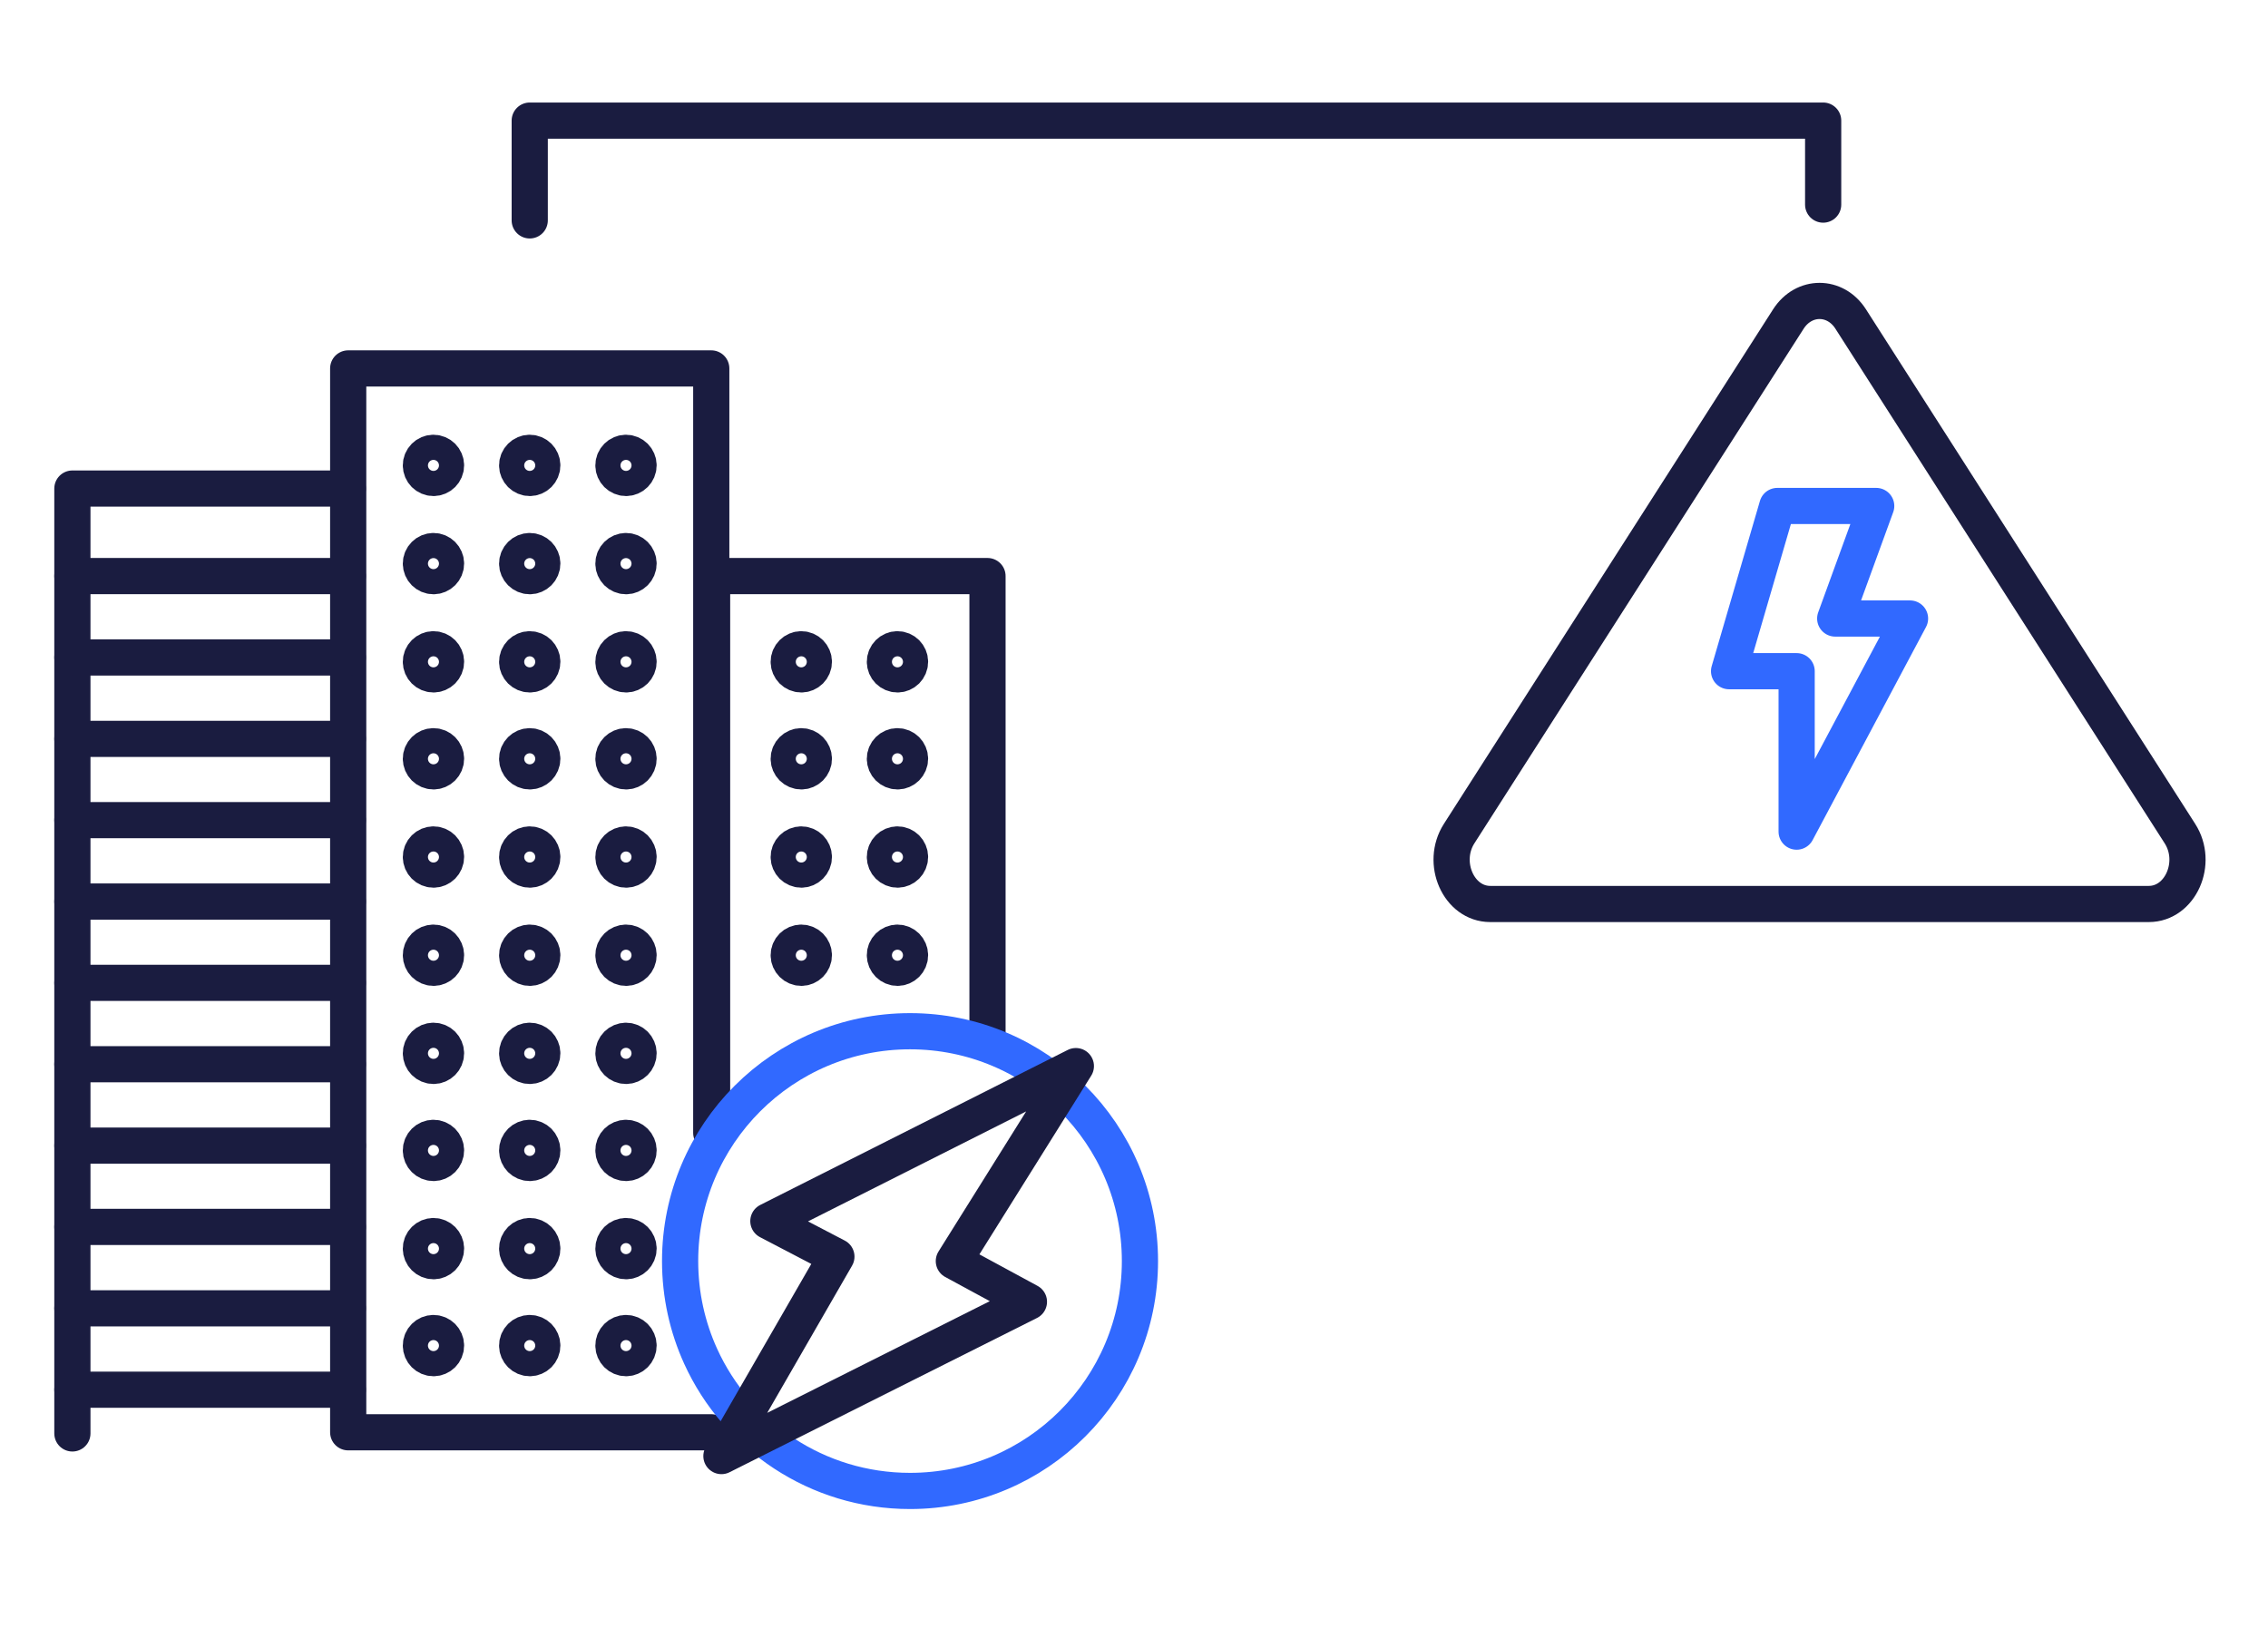
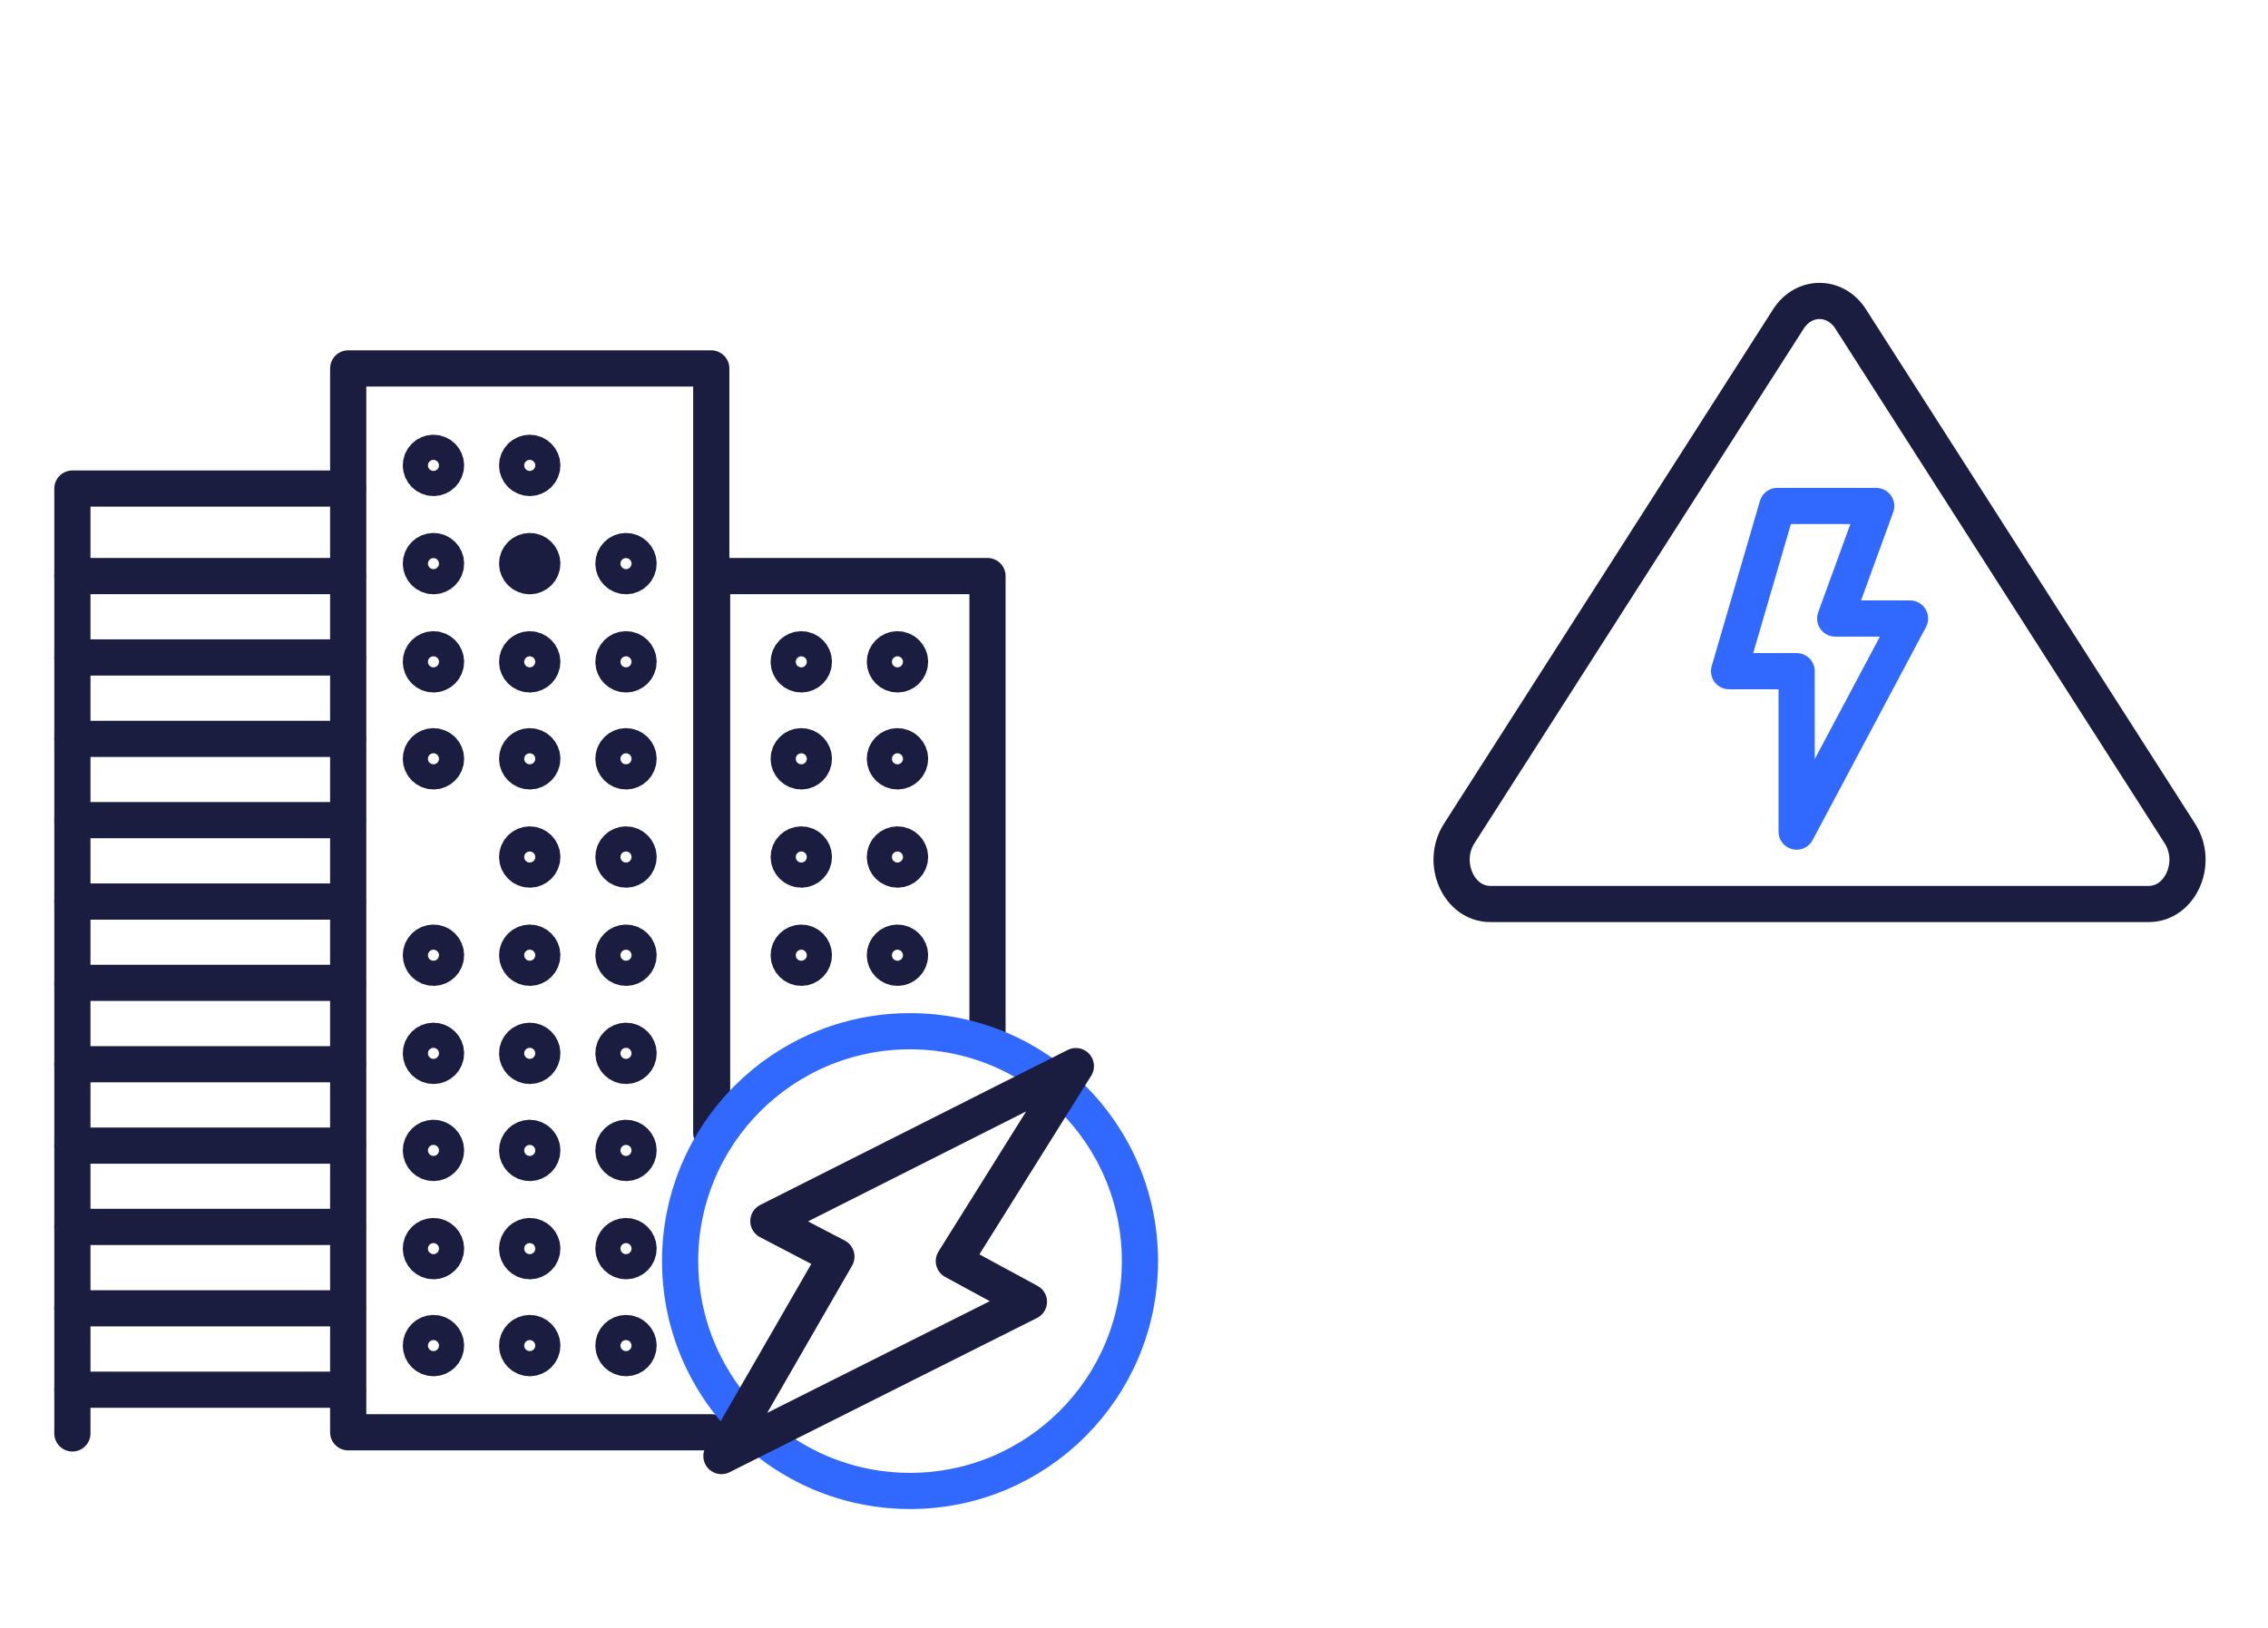
<svg xmlns="http://www.w3.org/2000/svg" width="188" height="135" viewBox="0 0 188 135" fill="none">
  <path d="M123.538 74.953H178.12C180.741 74.953 182.254 71.538 180.7 69.116L153.409 26.452C152.133 24.453 149.525 24.453 148.242 26.452L120.952 69.116C119.404 71.538 120.91 74.953 123.532 74.953H123.538Z" stroke="#1A1C40" stroke-width="3" stroke-linecap="round" stroke-linejoin="round" />
  <path d="M147.326 41.953L143.327 55.651H148.928V68.953L158.327 51.284H152.125L155.523 41.953H147.326Z" stroke="#3169FF" stroke-width="3" stroke-linecap="round" stroke-linejoin="round" />
  <path d="M6 118.851V40.508H28.829" stroke="#1A1C40" stroke-width="3" stroke-linecap="round" stroke-linejoin="round" />
  <path d="M58.958 118.756H28.863V30.548H58.958V93.93" stroke="#1A1C40" stroke-width="3" stroke-linecap="round" stroke-linejoin="round" />
  <path d="M59.027 93.93V47.764H81.856V86.303" stroke="#1A1C40" stroke-width="3" stroke-linecap="round" stroke-linejoin="round" />
  <path d="M6 47.764H28.829" stroke="#1A1C40" stroke-width="3" stroke-linecap="round" stroke-linejoin="round" />
  <path d="M6 54.513H28.829" stroke="#1A1C40" stroke-width="3" stroke-linecap="round" stroke-linejoin="round" />
  <path d="M6 61.262H28.829" stroke="#1A1C40" stroke-width="3" stroke-linecap="round" stroke-linejoin="round" />
  <path d="M6 68.002H28.829" stroke="#1A1C40" stroke-width="3" stroke-linecap="round" stroke-linejoin="round" />
  <path d="M6 74.751H28.829" stroke="#1A1C40" stroke-width="3" stroke-linecap="round" stroke-linejoin="round" />
  <path d="M6 81.492H28.829" stroke="#1A1C40" stroke-width="3" stroke-linecap="round" stroke-linejoin="round" />
  <path d="M6 88.24H28.829" stroke="#1A1C40" stroke-width="3" stroke-linecap="round" stroke-linejoin="round" />
  <path d="M6 94.989H28.829" stroke="#1A1C40" stroke-width="3" stroke-linecap="round" stroke-linejoin="round" />
  <path d="M6 101.729H28.829" stroke="#1A1C40" stroke-width="3" stroke-linecap="round" stroke-linejoin="round" />
  <path d="M6 108.478H28.829" stroke="#1A1C40" stroke-width="3" stroke-linecap="round" stroke-linejoin="round" />
  <path d="M6 115.227H28.829" stroke="#1A1C40" stroke-width="3" stroke-linecap="round" stroke-linejoin="round" />
  <path d="M35.931 39.63C36.506 39.63 36.972 39.163 36.972 38.588C36.972 38.013 36.506 37.546 35.931 37.546C35.355 37.546 34.889 38.013 34.889 38.588C34.889 39.163 35.355 39.63 35.931 39.63Z" stroke="#1A1C40" stroke-width="3" stroke-linecap="round" stroke-linejoin="round" />
-   <path d="M51.891 39.63C52.466 39.63 52.932 39.163 52.932 38.588C52.932 38.013 52.466 37.546 51.891 37.546C51.316 37.546 50.849 38.013 50.849 38.588C50.849 39.163 51.316 39.63 51.891 39.63Z" stroke="#1A1C40" stroke-width="3" stroke-linecap="round" stroke-linejoin="round" />
  <path d="M43.911 39.63C44.486 39.63 44.952 39.163 44.952 38.588C44.952 38.013 44.486 37.546 43.911 37.546C43.336 37.546 42.869 38.013 42.869 38.588C42.869 39.163 43.336 39.63 43.911 39.63Z" stroke="#1A1C40" stroke-width="3" stroke-linecap="round" stroke-linejoin="round" />
  <path d="M35.931 47.773C36.506 47.773 36.972 47.307 36.972 46.731C36.972 46.156 36.506 45.69 35.931 45.69C35.355 45.69 34.889 46.156 34.889 46.731C34.889 47.307 35.355 47.773 35.931 47.773Z" stroke="#1A1C40" stroke-width="3" stroke-linecap="round" stroke-linejoin="round" />
  <path d="M51.891 47.773C52.466 47.773 52.932 47.307 52.932 46.731C52.932 46.156 52.466 45.69 51.891 45.69C51.316 45.69 50.849 46.156 50.849 46.731C50.849 47.307 51.316 47.773 51.891 47.773Z" stroke="#1A1C40" stroke-width="3" stroke-linecap="round" stroke-linejoin="round" />
-   <path d="M43.911 47.773C44.486 47.773 44.952 47.307 44.952 46.731C44.952 46.156 44.486 45.69 43.911 45.69C43.336 45.69 42.869 46.156 42.869 46.731C42.869 47.307 43.336 47.773 43.911 47.773Z" stroke="#1A1C40" stroke-width="3" stroke-linecap="round" stroke-linejoin="round" />
+   <path d="M43.911 47.773C44.486 47.773 44.952 47.307 44.952 46.731C44.952 46.156 44.486 45.69 43.911 45.69C43.336 45.69 42.869 46.156 42.869 46.731C42.869 47.307 43.336 47.773 43.911 47.773" stroke="#1A1C40" stroke-width="3" stroke-linecap="round" stroke-linejoin="round" />
  <path d="M35.931 55.916C36.506 55.916 36.972 55.45 36.972 54.875C36.972 54.3 36.506 53.833 35.931 53.833C35.355 53.833 34.889 54.3 34.889 54.875C34.889 55.45 35.355 55.916 35.931 55.916Z" stroke="#1A1C40" stroke-width="3" stroke-linecap="round" stroke-linejoin="round" />
  <path d="M51.891 55.916C52.466 55.916 52.932 55.45 52.932 54.875C52.932 54.3 52.466 53.833 51.891 53.833C51.316 53.833 50.849 54.3 50.849 54.875C50.849 55.45 51.316 55.916 51.891 55.916Z" stroke="#1A1C40" stroke-width="3" stroke-linecap="round" stroke-linejoin="round" />
  <path d="M43.911 55.916C44.486 55.916 44.952 55.45 44.952 54.875C44.952 54.3 44.486 53.833 43.911 53.833C43.336 53.833 42.869 54.3 42.869 54.875C42.869 55.45 43.336 55.916 43.911 55.916Z" stroke="#1A1C40" stroke-width="3" stroke-linecap="round" stroke-linejoin="round" />
  <path d="M35.931 63.956C36.506 63.956 36.972 63.49 36.972 62.915C36.972 62.34 36.506 61.873 35.931 61.873C35.355 61.873 34.889 62.34 34.889 62.915C34.889 63.49 35.355 63.956 35.931 63.956Z" stroke="#1A1C40" stroke-width="3" stroke-linecap="round" stroke-linejoin="round" />
  <path d="M51.891 63.956C52.466 63.956 52.932 63.49 52.932 62.915C52.932 62.34 52.466 61.873 51.891 61.873C51.316 61.873 50.849 62.34 50.849 62.915C50.849 63.49 51.316 63.956 51.891 63.956Z" stroke="#1A1C40" stroke-width="3" stroke-linecap="round" stroke-linejoin="round" />
  <path d="M43.911 63.956C44.486 63.956 44.952 63.49 44.952 62.915C44.952 62.34 44.486 61.873 43.911 61.873C43.336 61.873 42.869 62.34 42.869 62.915C42.869 63.49 43.336 63.956 43.911 63.956Z" stroke="#1A1C40" stroke-width="3" stroke-linecap="round" stroke-linejoin="round" />
-   <path d="M35.931 72.1C36.506 72.1 36.972 71.633 36.972 71.058C36.972 70.483 36.506 70.017 35.931 70.017C35.355 70.017 34.889 70.483 34.889 71.058C34.889 71.633 35.355 72.1 35.931 72.1Z" stroke="#1A1C40" stroke-width="3" stroke-linecap="round" stroke-linejoin="round" />
  <path d="M51.891 72.1C52.466 72.1 52.932 71.633 52.932 71.058C52.932 70.483 52.466 70.017 51.891 70.017C51.316 70.017 50.849 70.483 50.849 71.058C50.849 71.633 51.316 72.1 51.891 72.1Z" stroke="#1A1C40" stroke-width="3" stroke-linecap="round" stroke-linejoin="round" />
  <path d="M43.911 72.1C44.486 72.1 44.952 71.633 44.952 71.058C44.952 70.483 44.486 70.017 43.911 70.017C43.336 70.017 42.869 70.483 42.869 71.058C42.869 71.633 43.336 72.1 43.911 72.1Z" stroke="#1A1C40" stroke-width="3" stroke-linecap="round" stroke-linejoin="round" />
  <path d="M35.931 80.243C36.506 80.243 36.972 79.777 36.972 79.202C36.972 78.626 36.506 78.16 35.931 78.16C35.355 78.16 34.889 78.626 34.889 79.202C34.889 79.777 35.355 80.243 35.931 80.243Z" stroke="#1A1C40" stroke-width="3" stroke-linecap="round" stroke-linejoin="round" />
  <path d="M51.891 80.243C52.466 80.243 52.932 79.777 52.932 79.202C52.932 78.626 52.466 78.16 51.891 78.16C51.316 78.16 50.849 78.626 50.849 79.202C50.849 79.777 51.316 80.243 51.891 80.243Z" stroke="#1A1C40" stroke-width="3" stroke-linecap="round" stroke-linejoin="round" />
  <path d="M43.911 80.243C44.486 80.243 44.952 79.777 44.952 79.202C44.952 78.626 44.486 78.16 43.911 78.16C43.336 78.16 42.869 78.626 42.869 79.202C42.869 79.777 43.336 80.243 43.911 80.243Z" stroke="#1A1C40" stroke-width="3" stroke-linecap="round" stroke-linejoin="round" />
  <path d="M35.931 88.378C36.506 88.378 36.972 87.912 36.972 87.336C36.972 86.761 36.506 86.295 35.931 86.295C35.355 86.295 34.889 86.761 34.889 87.336C34.889 87.912 35.355 88.378 35.931 88.378Z" stroke="#1A1C40" stroke-width="3" stroke-linecap="round" stroke-linejoin="round" />
  <path d="M51.891 88.378C52.466 88.378 52.932 87.912 52.932 87.336C52.932 86.761 52.466 86.295 51.891 86.295C51.316 86.295 50.849 86.761 50.849 87.336C50.849 87.912 51.316 88.378 51.891 88.378Z" stroke="#1A1C40" stroke-width="3" stroke-linecap="round" stroke-linejoin="round" />
  <path d="M43.911 88.378C44.486 88.378 44.952 87.912 44.952 87.336C44.952 86.761 44.486 86.295 43.911 86.295C43.336 86.295 42.869 86.761 42.869 87.336C42.869 87.912 43.336 88.378 43.911 88.378Z" stroke="#1A1C40" stroke-width="3" stroke-linecap="round" stroke-linejoin="round" />
  <path d="M35.931 96.427C36.506 96.427 36.972 95.96 36.972 95.385C36.972 94.81 36.506 94.344 35.931 94.344C35.355 94.344 34.889 94.81 34.889 95.385C34.889 95.96 35.355 96.427 35.931 96.427Z" stroke="#1A1C40" stroke-width="3" stroke-linecap="round" stroke-linejoin="round" />
  <path d="M51.891 96.427C52.466 96.427 52.932 95.96 52.932 95.385C52.932 94.81 52.466 94.344 51.891 94.344C51.316 94.344 50.849 94.81 50.849 95.385C50.849 95.96 51.316 96.427 51.891 96.427Z" stroke="#1A1C40" stroke-width="3" stroke-linecap="round" stroke-linejoin="round" />
  <path d="M43.911 96.427C44.486 96.427 44.952 95.96 44.952 95.385C44.952 94.81 44.486 94.344 43.911 94.344C43.336 94.344 42.869 94.81 42.869 95.385C42.869 95.96 43.336 96.427 43.911 96.427Z" stroke="#1A1C40" stroke-width="3" stroke-linecap="round" stroke-linejoin="round" />
  <path d="M35.931 104.57C36.506 104.57 36.972 104.104 36.972 103.529C36.972 102.953 36.506 102.487 35.931 102.487C35.355 102.487 34.889 102.953 34.889 103.529C34.889 104.104 35.355 104.57 35.931 104.57Z" stroke="#1A1C40" stroke-width="3" stroke-linecap="round" stroke-linejoin="round" />
  <path d="M51.891 104.57C52.466 104.57 52.932 104.104 52.932 103.529C52.932 102.953 52.466 102.487 51.891 102.487C51.316 102.487 50.849 102.953 50.849 103.529C50.849 104.104 51.316 104.57 51.891 104.57Z" stroke="#1A1C40" stroke-width="3" stroke-linecap="round" stroke-linejoin="round" />
  <path d="M43.911 104.57C44.486 104.57 44.952 104.104 44.952 103.529C44.952 102.953 44.486 102.487 43.911 102.487C43.336 102.487 42.869 102.953 42.869 103.529C42.869 104.104 43.336 104.57 43.911 104.57Z" stroke="#1A1C40" stroke-width="3" stroke-linecap="round" stroke-linejoin="round" />
  <path d="M35.931 112.61C36.506 112.61 36.972 112.144 36.972 111.569C36.972 110.993 36.506 110.527 35.931 110.527C35.355 110.527 34.889 110.993 34.889 111.569C34.889 112.144 35.355 112.61 35.931 112.61Z" stroke="#1A1C40" stroke-width="3" stroke-linecap="round" stroke-linejoin="round" />
  <path d="M51.891 112.61C52.466 112.61 52.932 112.144 52.932 111.569C52.932 110.993 52.466 110.527 51.891 110.527C51.316 110.527 50.849 110.993 50.849 111.569C50.849 112.144 51.316 112.61 51.891 112.61Z" stroke="#1A1C40" stroke-width="3" stroke-linecap="round" stroke-linejoin="round" />
  <path d="M43.911 112.61C44.486 112.61 44.952 112.144 44.952 111.569C44.952 110.993 44.486 110.527 43.911 110.527C43.336 110.527 42.869 110.993 42.869 111.569C42.869 112.144 43.336 112.61 43.911 112.61Z" stroke="#1A1C40" stroke-width="3" stroke-linecap="round" stroke-linejoin="round" />
  <path d="M66.421 55.916C66.996 55.916 67.463 55.45 67.463 54.875C67.463 54.3 66.996 53.833 66.421 53.833C65.846 53.833 65.379 54.3 65.379 54.875C65.379 55.45 65.846 55.916 66.421 55.916Z" stroke="#1A1C40" stroke-width="3" stroke-linecap="round" stroke-linejoin="round" />
  <path d="M74.392 55.916C74.967 55.916 75.434 55.45 75.434 54.875C75.434 54.3 74.967 53.833 74.392 53.833C73.817 53.833 73.351 54.3 73.351 54.875C73.351 55.45 73.817 55.916 74.392 55.916Z" stroke="#1A1C40" stroke-width="3" stroke-linecap="round" stroke-linejoin="round" />
  <path d="M66.421 63.956C66.996 63.956 67.463 63.49 67.463 62.915C67.463 62.34 66.996 61.873 66.421 61.873C65.846 61.873 65.379 62.34 65.379 62.915C65.379 63.49 65.846 63.956 66.421 63.956Z" stroke="#1A1C40" stroke-width="3" stroke-linecap="round" stroke-linejoin="round" />
  <path d="M74.392 63.956C74.967 63.956 75.434 63.49 75.434 62.915C75.434 62.34 74.967 61.873 74.392 61.873C73.817 61.873 73.351 62.34 73.351 62.915C73.351 63.49 73.817 63.956 74.392 63.956Z" stroke="#1A1C40" stroke-width="3" stroke-linecap="round" stroke-linejoin="round" />
  <path d="M66.421 72.1C66.996 72.1 67.463 71.633 67.463 71.058C67.463 70.483 66.996 70.017 66.421 70.017C65.846 70.017 65.379 70.483 65.379 71.058C65.379 71.633 65.846 72.1 66.421 72.1Z" stroke="#1A1C40" stroke-width="3" stroke-linecap="round" stroke-linejoin="round" />
  <path d="M74.392 72.1C74.967 72.1 75.434 71.633 75.434 71.058C75.434 70.483 74.967 70.017 74.392 70.017C73.817 70.017 73.351 70.483 73.351 71.058C73.351 71.633 73.817 72.1 74.392 72.1Z" stroke="#1A1C40" stroke-width="3" stroke-linecap="round" stroke-linejoin="round" />
  <path d="M66.421 80.243C66.996 80.243 67.463 79.777 67.463 79.202C67.463 78.626 66.996 78.16 66.421 78.16C65.846 78.16 65.379 78.626 65.379 79.202C65.379 79.777 65.846 80.243 66.421 80.243Z" stroke="#1A1C40" stroke-width="3" stroke-linecap="round" stroke-linejoin="round" />
  <path d="M74.392 80.243C74.967 80.243 75.434 79.777 75.434 79.202C75.434 78.626 74.967 78.16 74.392 78.16C73.817 78.16 73.351 78.626 73.351 79.202C73.351 79.777 73.817 80.243 74.392 80.243Z" stroke="#1A1C40" stroke-width="3" stroke-linecap="round" stroke-linejoin="round" />
  <path d="M58.08 112.455C56.987 110.053 56.376 107.376 56.376 104.561C56.376 94.034 64.906 85.503 75.434 85.503C85.962 85.503 94.493 94.034 94.493 104.561C94.493 115.089 85.962 123.62 75.434 123.62C67.721 123.62 61.076 119.04 58.08 112.455Z" stroke="#3169FF" stroke-width="3" stroke-linecap="round" stroke-linejoin="round" />
  <path d="M89.181 88.395L63.692 101.247L69.331 104.191L59.801 120.728L85.29 107.936L79.067 104.562L89.181 88.395Z" stroke="#1A1C40" stroke-width="3" stroke-linecap="round" stroke-linejoin="round" />
-   <path d="M151.126 16.964V10H43.911V18.273" stroke="#1A1C40" stroke-width="3" stroke-linecap="round" stroke-linejoin="round" />
</svg>